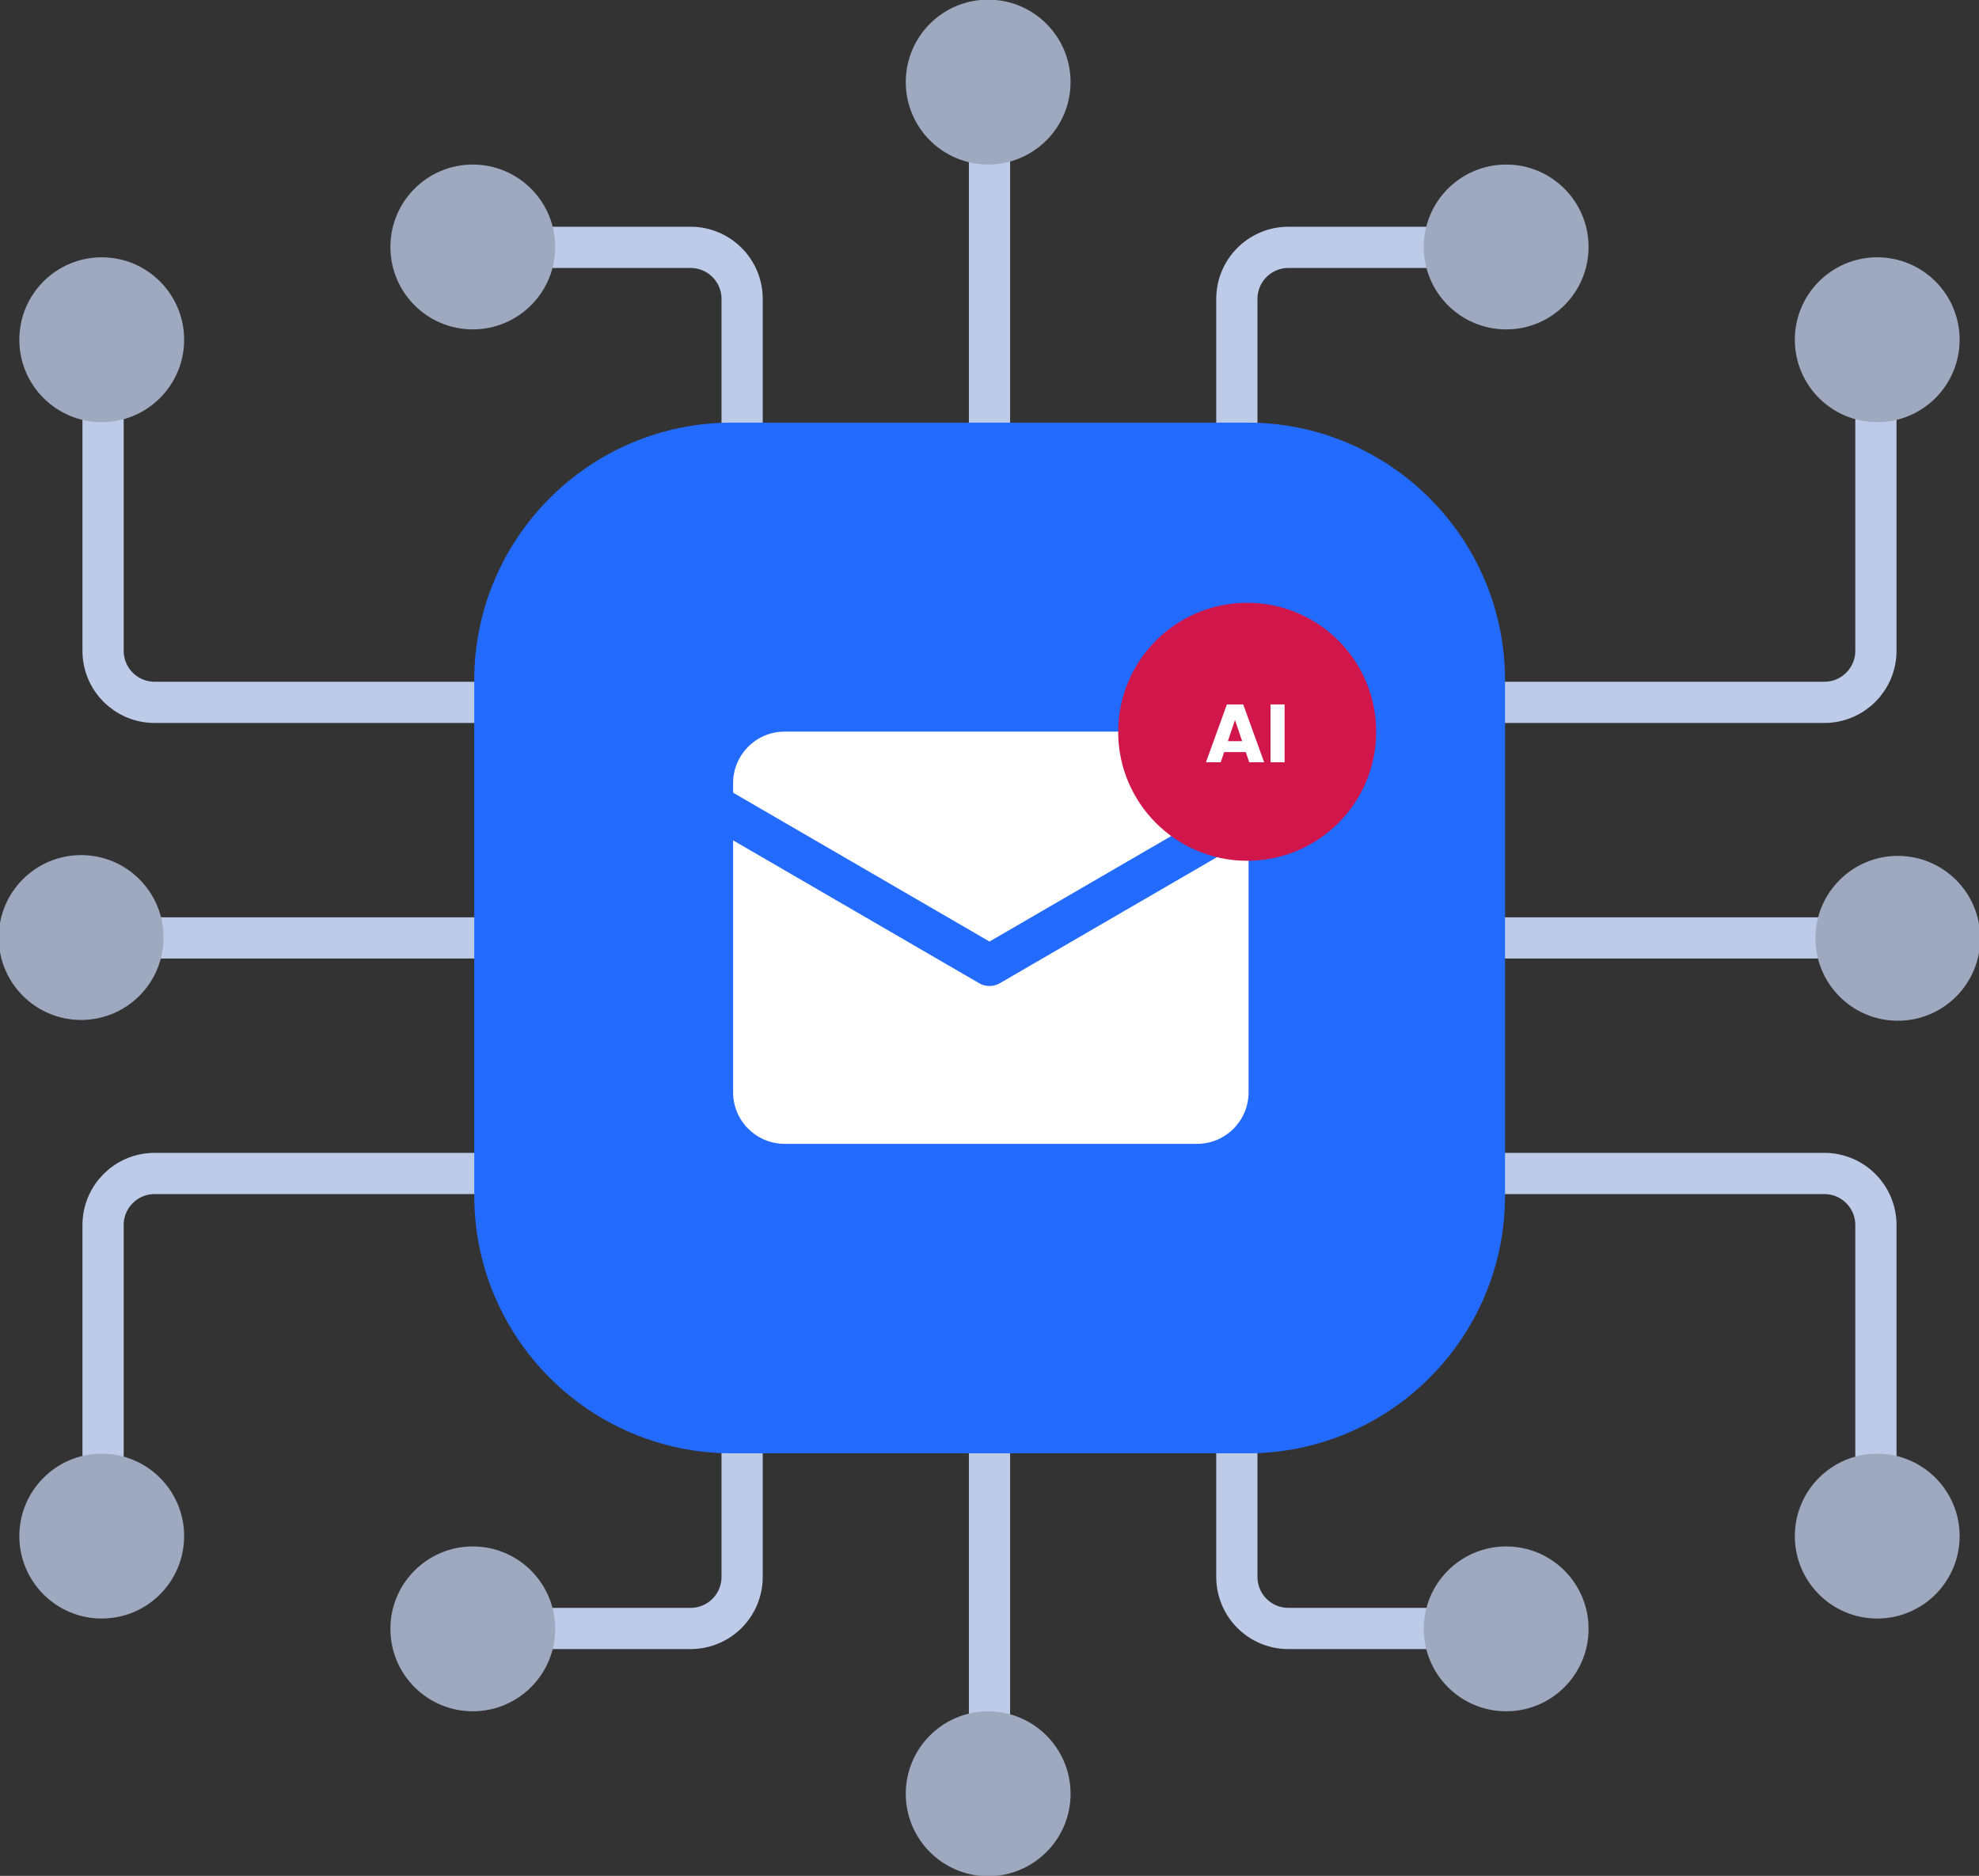
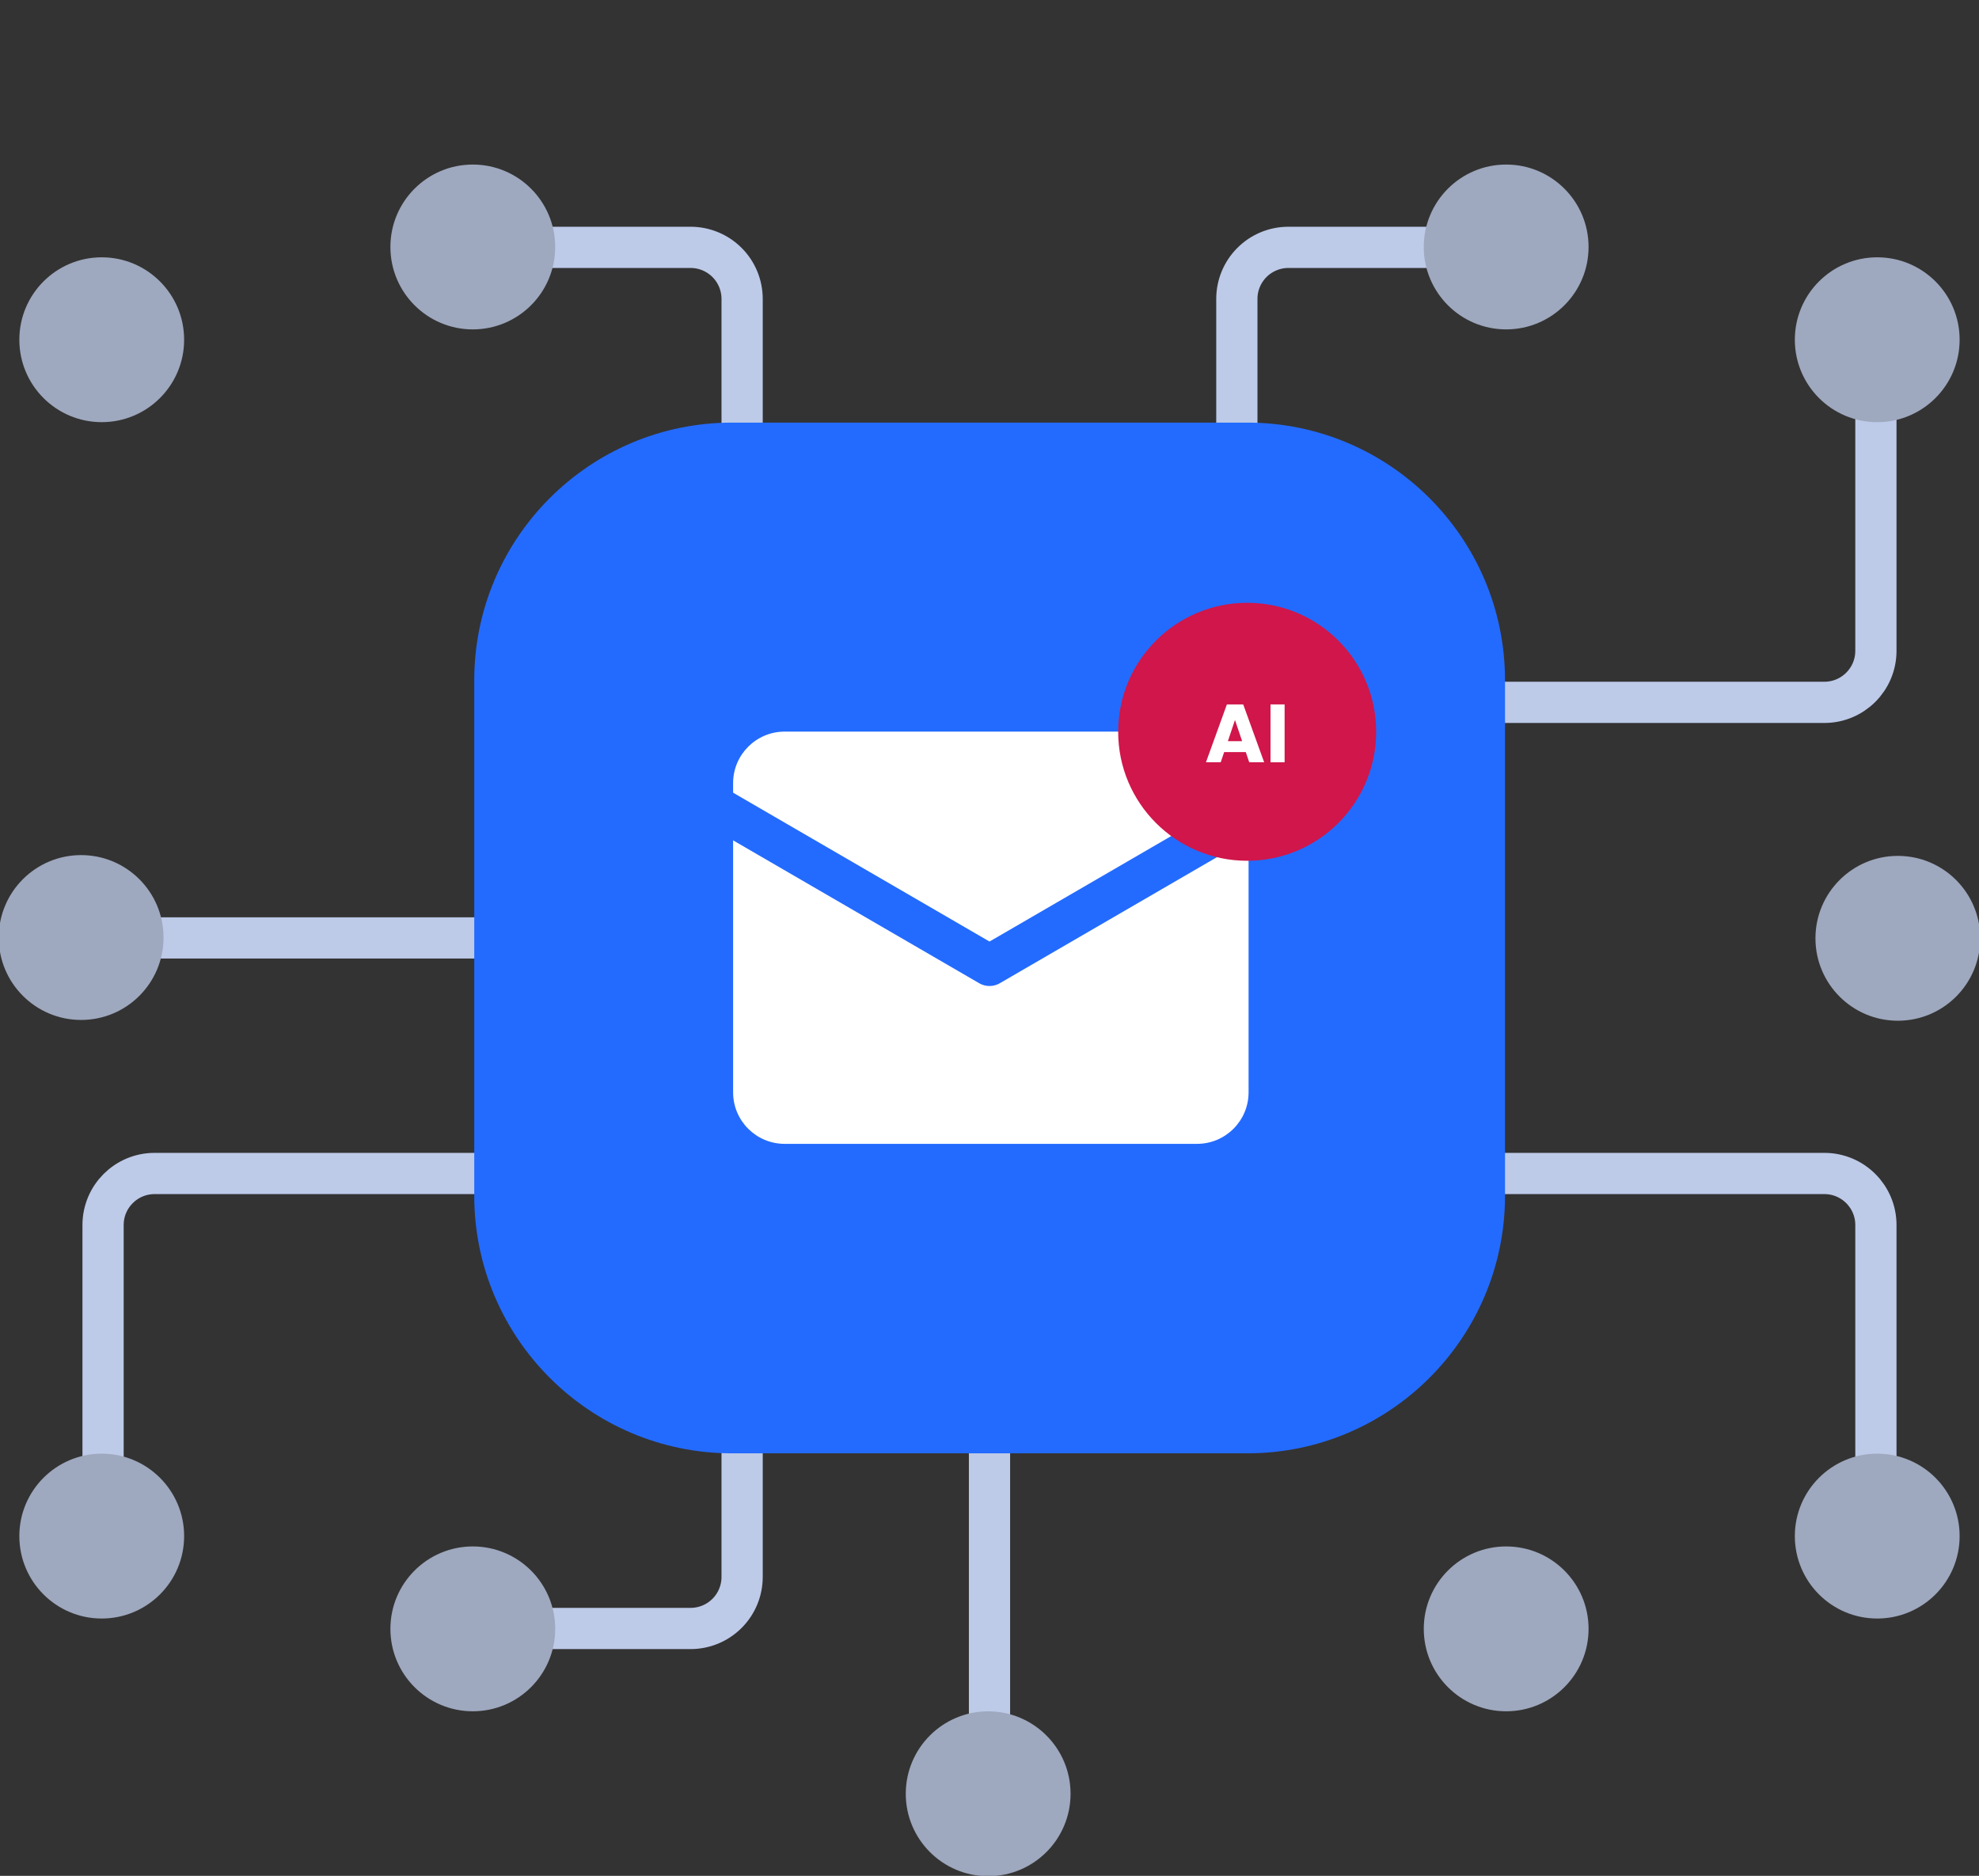
<svg xmlns="http://www.w3.org/2000/svg" width="100%" height="100%" viewBox="0 0 384 364" version="1.1" xml:space="preserve" style="fill-rule:evenodd;clip-rule:evenodd;stroke-linecap:round;stroke-linejoin:round;stroke-miterlimit:1.5;">
  <rect x="0" y="0" width="384" height="364" fill="#333333" stroke="none" />
  <g transform="matrix(1,0,0,1,-193.978,-118)">
    <g transform="matrix(2,0,0,2,-776.175,-212.415)">
      <g>
        <g>
          <path d="M493.076,256.207L581.076,256.207" style="fill:none;stroke:rgb(189,202,232);stroke-width:4px;" />
          <g transform="matrix(0.317,0,0,0.599,318.401,153.365)">
            <ellipse cx="550.618" cy="171.627" rx="25.218" ry="13.351" style="fill:rgb(158,168,190);" />
          </g>
        </g>
        <g>
-           <path d="M581.076,173.207L581.076,217.443" style="fill:none;stroke:rgb(189,202,232);stroke-width:4px;" />
          <g transform="matrix(0.317,0,0,0.599,406.401,70.365)">
-             <ellipse cx="550.618" cy="171.627" rx="25.218" ry="13.351" style="fill:rgb(158,168,190);" />
-           </g>
+             </g>
        </g>
        <g>
          <path d="M531.076,189.207L552.076,189.207C553.403,189.207 554.674,189.734 555.612,190.672C556.55,191.61 557.076,192.881 557.076,194.207C557.076,201.976 557.076,216.062 557.076,216.062" style="fill:none;stroke:rgb(189,202,232);stroke-width:4px;" />
          <g transform="matrix(0.317,0,0,0.599,356.401,86.365)">
            <ellipse cx="550.618" cy="171.627" rx="25.218" ry="13.351" style="fill:rgb(158,168,190);" />
          </g>
        </g>
        <g>
-           <path d="M495.076,198.207L495.076,228.352C495.076,231.113 497.315,233.352 500.076,233.352C510.878,233.352 535.428,233.352 535.428,233.352" style="fill:none;stroke:rgb(189,202,232);stroke-width:4px;" />
          <g transform="matrix(0.317,0,0,0.599,320.401,95.365)">
            <ellipse cx="550.618" cy="171.627" rx="25.218" ry="13.351" style="fill:rgb(158,168,190);" />
          </g>
        </g>
      </g>
      <g transform="matrix(-1,0,0,1,1162.15,0)">
        <g>
          <path d="M531.076,189.207L552.076,189.207C553.403,189.207 554.674,189.734 555.612,190.672C556.55,191.61 557.076,192.881 557.076,194.207C557.076,201.976 557.076,216.062 557.076,216.062" style="fill:none;stroke:rgb(189,202,232);stroke-width:4px;" />
          <g transform="matrix(0.317,0,0,0.599,356.401,86.365)">
            <ellipse cx="550.618" cy="171.627" rx="25.218" ry="13.351" style="fill:rgb(158,168,190);" />
          </g>
        </g>
        <g>
          <path d="M495.076,198.207L495.076,228.352C495.076,231.113 497.315,233.352 500.076,233.352C510.878,233.352 535.428,233.352 535.428,233.352" style="fill:none;stroke:rgb(189,202,232);stroke-width:4px;" />
          <g transform="matrix(0.317,0,0,0.599,320.401,95.365)">
            <ellipse cx="550.618" cy="171.627" rx="25.218" ry="13.351" style="fill:rgb(158,168,190);" />
          </g>
        </g>
      </g>
      <g transform="matrix(1,1.22465e-16,1.22465e-16,-1,0,512.415)">
        <g>
          <path d="M581.076,173.207L581.076,217.443" style="fill:none;stroke:rgb(189,202,232);stroke-width:4px;" />
          <g transform="matrix(0.317,0,0,0.599,406.401,70.365)">
            <ellipse cx="550.618" cy="171.627" rx="25.218" ry="13.351" style="fill:rgb(158,168,190);" />
          </g>
        </g>
        <g>
          <path d="M531.076,189.207L552.076,189.207C553.403,189.207 554.674,189.734 555.612,190.672C556.55,191.61 557.076,192.881 557.076,194.207C557.076,201.976 557.076,216.062 557.076,216.062" style="fill:none;stroke:rgb(189,202,232);stroke-width:4px;" />
          <g transform="matrix(0.317,0,0,0.599,356.401,86.365)">
            <ellipse cx="550.618" cy="171.627" rx="25.218" ry="13.351" style="fill:rgb(158,168,190);" />
          </g>
        </g>
        <g>
          <path d="M495.076,198.207L495.076,228.352C495.076,231.113 497.315,233.352 500.076,233.352C510.878,233.352 535.428,233.352 535.428,233.352" style="fill:none;stroke:rgb(189,202,232);stroke-width:4px;" />
          <g transform="matrix(0.317,0,0,0.599,320.401,95.365)">
            <ellipse cx="550.618" cy="171.627" rx="25.218" ry="13.351" style="fill:rgb(158,168,190);" />
          </g>
        </g>
      </g>
      <g transform="matrix(-1,1.22465e-16,-1.22465e-16,-1,1162.15,512.415)">
        <g>
-           <path d="M493.076,256.207L581.076,256.207" style="fill:none;stroke:rgb(189,202,232);stroke-width:4px;" />
          <g transform="matrix(0.317,0,0,0.599,318.401,153.365)">
            <ellipse cx="550.618" cy="171.627" rx="25.218" ry="13.351" style="fill:rgb(158,168,190);" />
          </g>
        </g>
        <g>
-           <path d="M531.076,189.207L552.076,189.207C553.403,189.207 554.674,189.734 555.612,190.672C556.55,191.61 557.076,192.881 557.076,194.207C557.076,201.976 557.076,216.062 557.076,216.062" style="fill:none;stroke:rgb(189,202,232);stroke-width:4px;" />
          <g transform="matrix(0.317,0,0,0.599,356.401,86.365)">
            <ellipse cx="550.618" cy="171.627" rx="25.218" ry="13.351" style="fill:rgb(158,168,190);" />
          </g>
        </g>
        <g>
          <path d="M495.076,198.207L495.076,228.352C495.076,231.113 497.315,233.352 500.076,233.352C510.878,233.352 535.428,233.352 535.428,233.352" style="fill:none;stroke:rgb(189,202,232);stroke-width:4px;" />
          <g transform="matrix(0.317,0,0,0.599,320.401,95.365)">
            <ellipse cx="550.618" cy="171.627" rx="25.218" ry="13.351" style="fill:rgb(158,168,190);" />
          </g>
        </g>
      </g>
      <g transform="matrix(1,0,0,1,153.735,84.959)">
        <g transform="matrix(0.904,0,0,0.904,36.236,11.643)">
          <path d="M487.965,148.905C487.965,133.641 475.573,121.249 460.309,121.249L404.997,121.249C389.734,121.249 377.342,133.641 377.342,148.905L377.342,204.216C377.342,219.48 389.734,231.872 404.997,231.872L460.309,231.872C475.573,231.872 487.965,219.48 487.965,204.216L487.965,148.905Z" style="fill:rgb(35,107,255);" />
        </g>
        <g transform="matrix(1,0,0,1,-152.805,-87.547)">
          <g transform="matrix(1.006,0,0,1.084,-3.387,-22.06)">
            <path d="M605.039,245.239C605.039,242.693 602.812,240.626 600.068,240.626L560.298,240.626C557.554,240.626 555.326,242.693 555.326,245.239L555.326,272.912C555.326,275.458 557.554,277.524 560.298,277.524L600.068,277.524C602.812,277.524 605.039,275.458 605.039,272.912L605.039,245.239Z" style="fill:white;" />
          </g>
          <g transform="matrix(1,0,0,1,0,10.149)">
            <path d="M555.147,236.796L580.147,251.311L605.147,236.796" style="fill:none;stroke:rgb(35,107,255);stroke-width:4px;stroke-linecap:square;" />
          </g>
        </g>
        <g transform="matrix(1,0,0,1,-171.632,-143.514)">
          <g transform="matrix(1,0,0,1,17.779,52.984)">
            <circle cx="606.194" cy="241.779" r="12.515" style="fill:rgb(208,22,74);" />
          </g>
          <g>
            <path d="M623.837,296.731L621.741,296.731L621.405,297.723L619.973,297.723L622.005,292.107L623.589,292.107L625.621,297.723L624.173,297.723L623.837,296.731ZM623.485,295.675L622.789,293.619L622.101,295.675L623.485,295.675Z" style="fill:white;fill-rule:nonzero;" />
            <rect x="626.237" y="292.107" width="1.368" height="5.616" style="fill:white;fill-rule:nonzero;" />
          </g>
        </g>
      </g>
    </g>
  </g>
</svg>